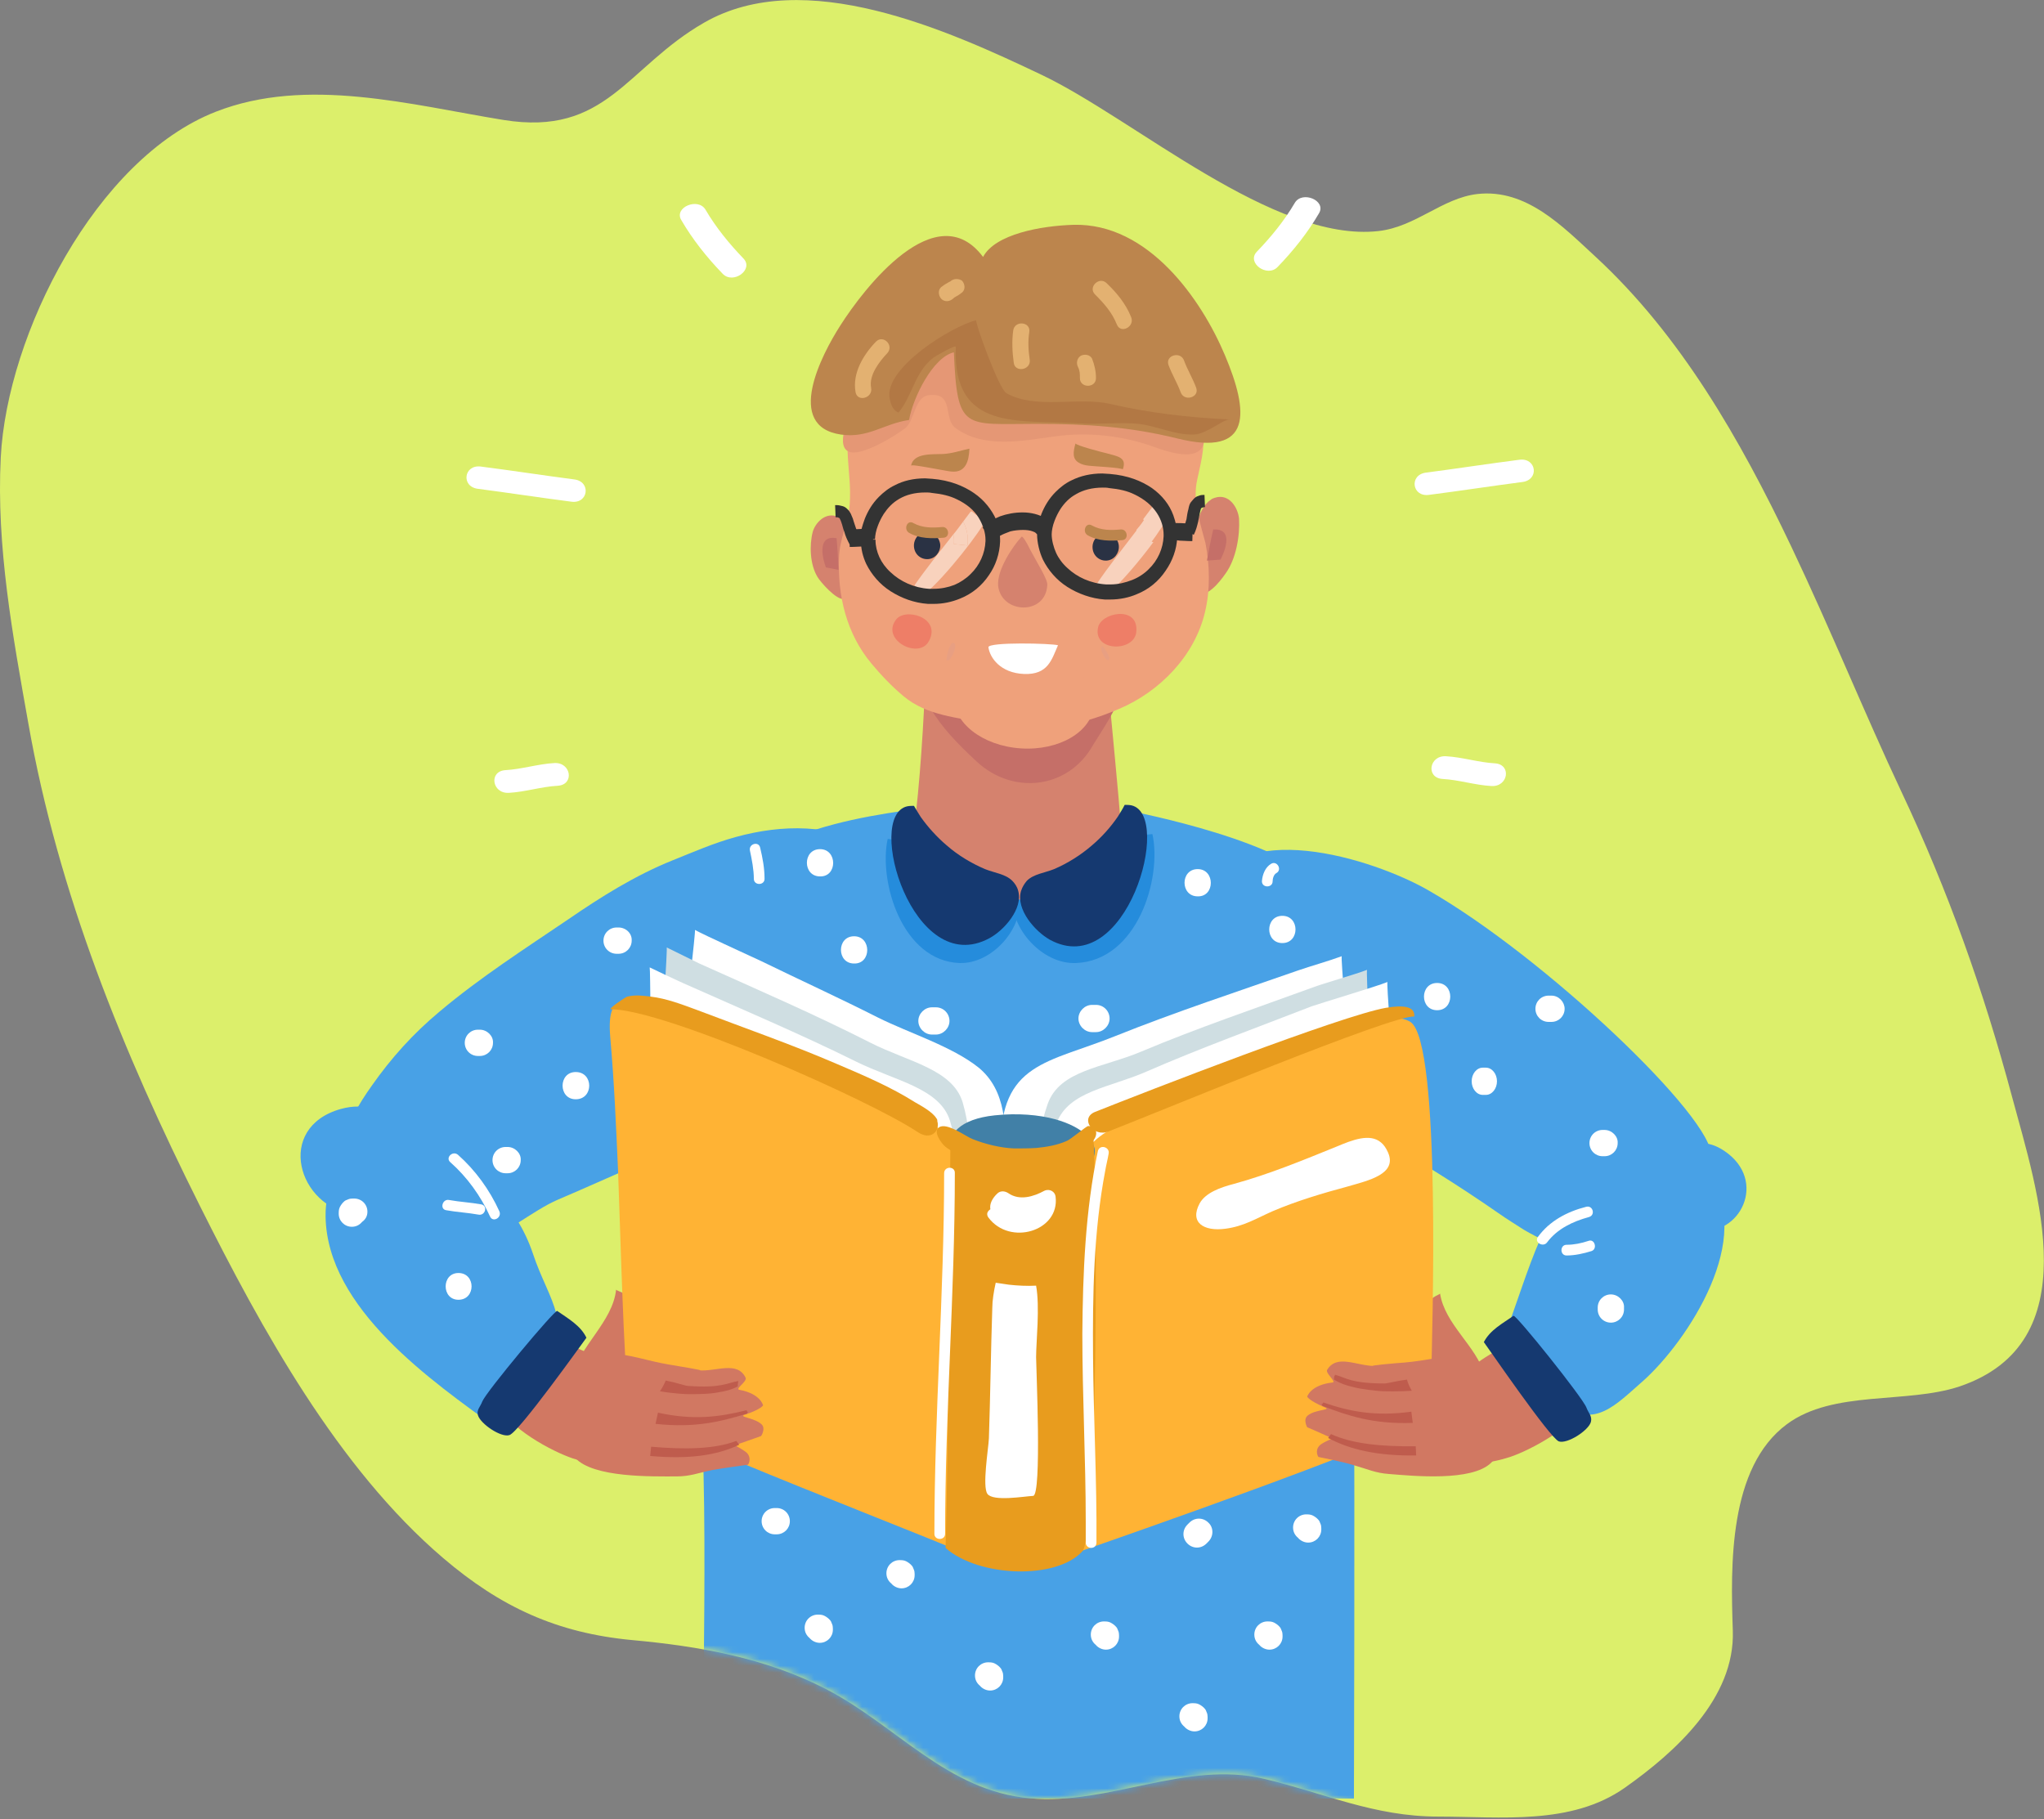
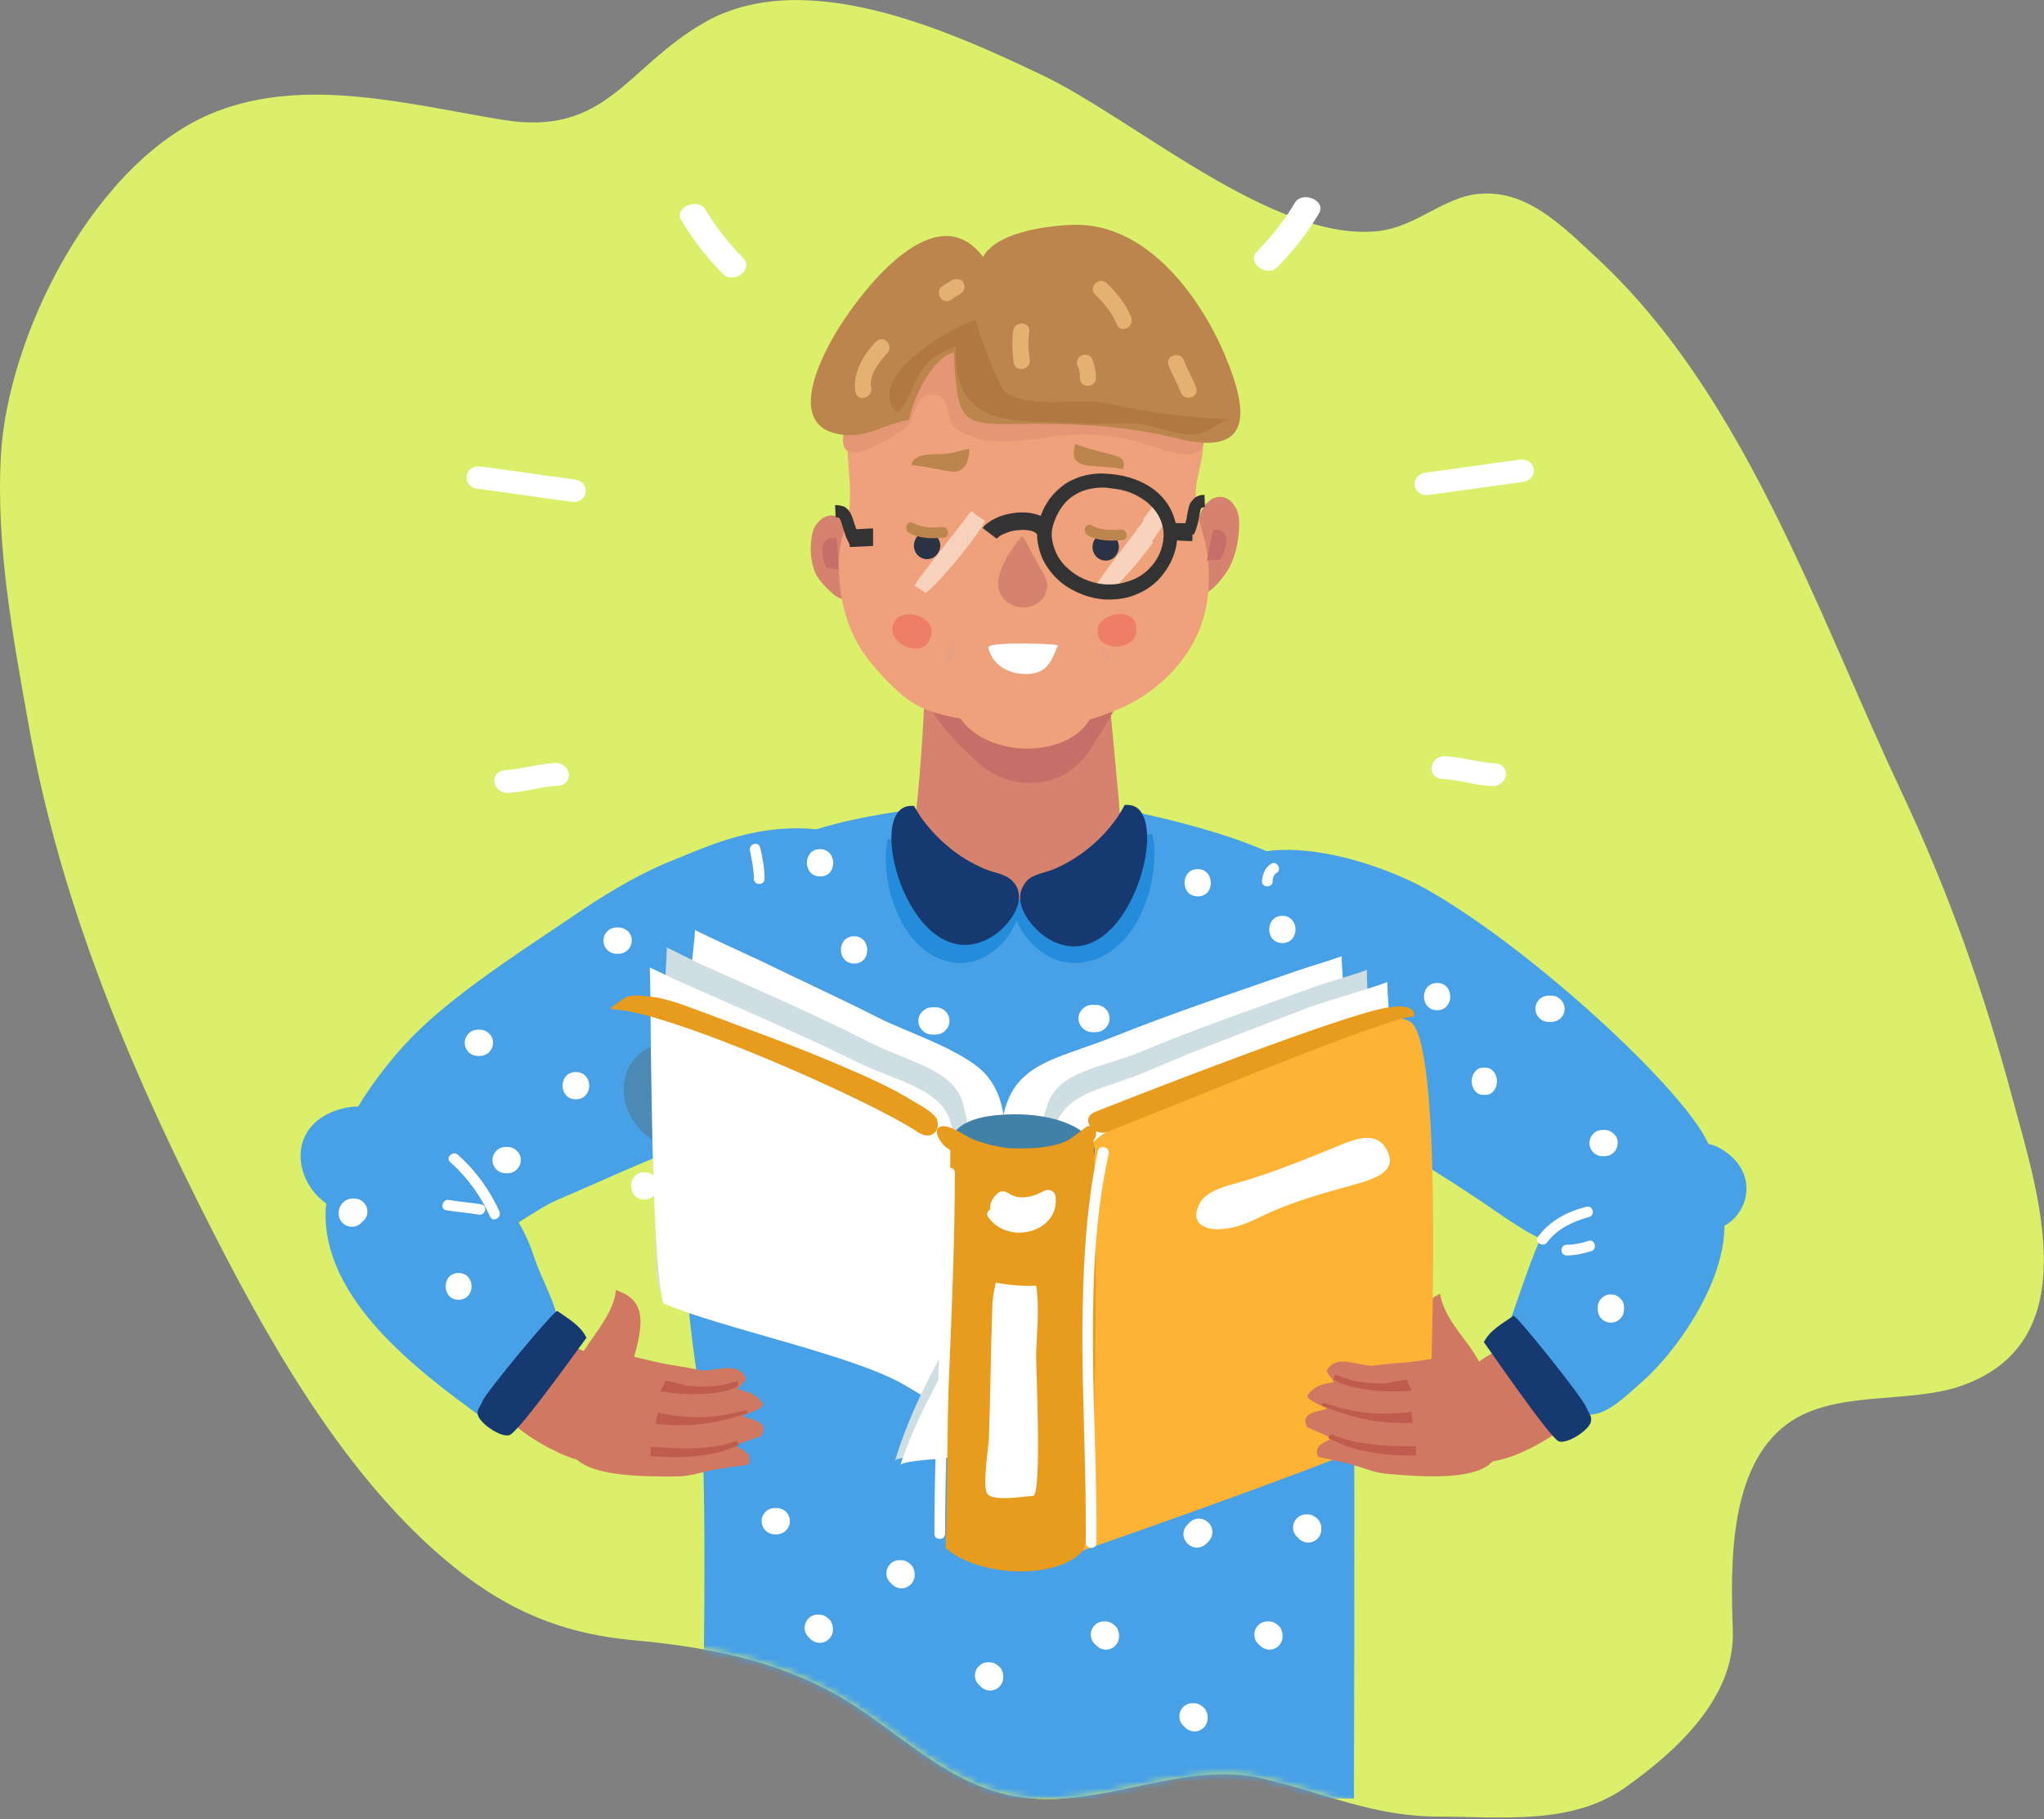
<svg xmlns="http://www.w3.org/2000/svg" width="300" height="267" viewBox="0 0 300 267" fill="none">
  <rect x="0" y="0" width="300" height="267" fill="#808080" stroke="none" />
  <path d="M262.92 80.253C255.389 64.406 246.611 49.16 234.182 37.686C229.353 33.244 224.04 27.669 216.832 28.478C211.657 29.08 207.822 33.29 202.324 33.915C186.961 35.65 166.539 17.489 152.886 10.989C139.141 4.442 118.002 -5.113 103.333 3.331C91.897 9.901 89.032 20.057 73.878 17.605C60.34 15.407 45.023 11.174 31.671 16.402C14.044 23.296 1.037 49.091 0.113 67.112C-0.557 80.23 1.869 93.3 4.156 106.163C8.546 131.079 18.04 154.444 29.337 177C38.347 194.999 49.551 215.473 65.053 228.705C73.462 235.877 81.709 239.694 92.752 240.735C102.616 241.637 112.389 243.349 121.283 247.953C131.632 253.32 139.002 262.875 151.177 263.962C162.751 265.003 174.094 258.387 185.506 261.093C194.47 263.222 201.654 266.646 211.126 266.646C220.251 266.646 230.601 267.964 238.479 262.412C245.848 257.207 254.673 249.295 254.327 239.347C254.003 229.839 253.68 215.403 262.274 209.041C269.089 203.998 279.785 206.103 287.593 203.512C306.583 197.081 299.052 174.941 295.332 161.061C291.128 145.376 285.953 130.801 279.023 116.111C273.663 104.706 268.65 92.306 262.92 80.253Z" fill="#DCEF6B" />
  <path d="M187.52 39.184C189.868 36.752 191.951 34.13 193.602 31.286C194.692 29.427 191.116 27.945 190.036 29.782C188.512 32.38 186.588 34.745 184.46 36.953C182.918 38.578 185.989 40.789 187.52 39.184Z" fill="white" />
  <path d="M219.411 112.045C216.962 111.906 214.675 111.143 212.226 111.004C209.754 110.865 209.246 114.174 211.718 114.336C214.167 114.474 216.454 115.238 218.903 115.377C221.375 115.515 221.883 112.207 219.411 112.045Z" fill="white" />
  <path d="M209.716 72.641C214.309 72.053 218.888 71.342 223.458 70.748C225.943 70.422 225.519 67.163 223.012 67.483C218.419 68.071 213.84 68.782 209.27 69.376C206.807 69.708 207.231 72.967 209.716 72.641Z" fill="white" />
  <path d="M106.067 40.184C103.718 37.752 101.636 35.13 99.984 32.286C98.894 30.427 102.471 28.945 103.55 30.782C105.074 33.38 106.998 35.745 109.126 37.953C110.668 39.578 107.598 41.789 106.067 40.184Z" fill="white" />
  <path d="M74.175 113.045C76.624 112.906 78.911 112.143 81.36 112.004C83.832 111.865 84.34 115.174 81.868 115.336C79.419 115.474 77.132 116.238 74.684 116.377C72.212 116.515 71.704 113.207 74.175 113.045Z" fill="white" />
  <path d="M83.87 73.641C79.278 73.053 74.699 72.342 70.128 71.748C67.644 71.422 68.067 68.163 70.575 68.483C75.167 69.071 79.746 69.782 84.317 70.376C86.779 70.708 86.355 73.967 83.87 73.641Z" fill="white" />
  <path d="M76.785 204.285C77.57 203.142 78.285 202 79.142 200.999C84.642 194.571 80.57 191.142 78.213 183.999C75.856 176.999 70.356 171.357 62.999 169.571C55.713 167.785 47.642 169.571 47.785 178.571C47.999 192.071 63.356 202.714 73.142 209.785C74.428 208.071 75.57 206.142 76.785 204.285Z" fill="#48A1E6" />
  <path d="M94.57 205.428C94.428 205.071 93.999 204.642 93.499 204.142C91.428 202.214 87.856 198.999 84.57 197.857C84.428 198.714 83.785 199.428 82.928 199.857C79.713 201.642 76.428 203.857 73.213 206.142C74.499 209.571 81.07 213.071 84.07 214.071C86.713 214.928 90.785 215.714 92.928 213.785C93.57 213.214 93.428 211.357 93.999 209.857C94.57 208.142 94.928 206.357 94.57 205.428Z" fill="#D17862" />
  <path d="M86.071 196.357C85.213 194.571 83.428 193.571 81.785 192.428C81.428 192.214 71.356 204.285 70.785 205.714C70.499 206.499 69.928 206.928 70.142 207.714C70.499 208.999 73.571 211.071 74.785 210.642C76.213 210.142 85.428 197.214 86.071 196.357Z" fill="#153970" />
  <path d="M211.142 205.214C211.285 204.857 211.713 204.428 212.213 203.928C214.285 201.999 217.856 198.785 221.142 197.642C221.285 198.499 221.928 199.214 222.785 199.642C225.999 201.428 229.285 203.642 232.499 205.928C231.213 209.357 224.642 212.857 221.642 213.857C218.999 214.714 214.928 215.499 212.785 213.571C212.142 212.999 212.285 211.142 211.713 209.642C211.142 207.928 210.785 206.071 211.142 205.214Z" fill="#D17862" />
  <path d="M128.785 124.5C121.999 120.857 114.785 121 107.999 122.857C104.642 123.785 101.928 125 98.713 126.285C93.213 128.5 88.213 131.642 83.428 134.928C76.999 139.285 70.428 143.499 64.499 148.499C60.642 151.714 57.428 155.285 54.571 159.357C50.714 164.785 47.428 171.214 54.785 176.714C58.499 179.499 65.213 183.142 70.071 182.285C73.856 181.571 78.071 177.714 81.928 176.071C89.499 172.857 97.285 169.071 105.071 166.642C111.571 164.571 120.785 165.214 124.356 158.285C125.642 155.785 125.928 152.857 127.213 150.357C129.213 146.357 131.642 142.642 133.428 138.499C135.285 134.214 135.499 129.428 130.928 125.999C130.213 125.357 129.499 124.857 128.785 124.5Z" fill="#48A1E6" />
  <path d="M58.999 173.285C60.428 167.999 57.428 160.714 49.999 162.785C40.356 165.499 43.642 177.214 52.071 178.285C55.856 178.785 58.142 176.357 58.999 173.285Z" fill="#48A1E6" />
  <path d="M105.499 163.428C106.856 158.142 104.07 150.928 97.07 152.999C87.999 155.714 91.142 167.357 98.999 168.428C102.57 168.928 104.713 166.499 105.499 163.428Z" fill="#4D89B5" />
  <path d="M123.499 76.142C123.356 75.999 123.142 75.928 122.999 75.857C121.142 75.071 119.642 76.785 119.285 78.071C118.785 79.999 118.856 82.857 119.999 84.714C120.428 85.428 122.713 88.071 123.856 87.928C125.928 87.642 125.071 83.142 125.071 81.928C124.999 80.428 125.142 77.357 123.499 76.142Z" fill="#D5826E" />
  <path d="M121.213 83.285L123.07 83.642C122.999 82.071 122.928 80.499 122.785 78.999C120.07 78.499 120.57 81.499 121.213 83.285Z" fill="#C56F68" />
  <path d="M223.642 180.499C228.142 183.142 232.928 184.785 238.142 182.857C243.785 180.714 250.499 176.142 251.142 169.714C251.713 164.285 226.713 140.428 209.57 130.642C201.713 126.142 181.142 119.428 176.499 131.857C173.856 138.928 180.213 146.642 183.928 152.285C188.142 158.714 195.499 162.928 201.928 166.714C208.07 170.285 214.07 173.999 219.928 178.071C221.142 178.928 222.428 179.714 223.642 180.499Z" fill="#48A1E6" />
  <path d="M171.57 145.214C167.785 138.785 164.999 136.499 164.785 126.928C164.499 114.999 161.57 97.428 161.856 80.571C162.07 69.714 158.928 71.285 154.713 72.857C152.499 73.714 149.928 74.571 147.356 73.571C144.856 72.571 138.356 67.071 136.785 70.857C135.642 73.571 136.142 80.428 136.142 83.785C136.142 97.142 135.356 117.571 132.856 130.214C130.713 140.928 126.428 140.428 120.785 144.714C117.856 146.928 118.07 146.214 114.999 146.999C117.142 152.214 121.999 154.785 124.856 158.928C126.928 161.928 128.642 165.285 130.213 169.142C134.785 180.428 138.428 193.428 146.213 197.928C154.499 202.714 164.07 199.214 169.57 185.999C172.713 178.357 176.57 160.642 174.07 151.071C173.428 148.785 172.57 146.928 171.57 145.214Z" fill="#D5826E" />
  <path d="M163.713 95.642C161.213 94.071 158.928 95.928 156.642 97.785C154.856 99.285 153.142 100.714 151.285 100.499C145.928 99.857 140.856 91.928 139.213 86.571C138.713 84.999 138.499 78.999 136.499 78.857C134.856 78.785 134.642 82.571 134.499 83.714C134.142 87.071 133.428 89.714 133.499 92.571C133.856 101.999 137.713 106.571 143.356 111.785C148.642 116.714 156.785 115.857 160.428 109.357C161.928 106.857 168.071 98.428 163.713 95.642Z" fill="#C56F68" />
  <path d="M168.428 199.857C167.356 199.071 166.142 198.571 165.07 197.857C165.499 197.428 165.999 197.142 166.57 196.857C160.999 197.214 156.142 200.142 151.142 201.785C154.642 200.999 158.285 200.928 162.07 201.857C163.428 202.214 164.785 202.642 166.07 203.071C167.642 203.642 169.07 204.499 170.499 205.285C171.356 203.357 169.928 200.928 168.428 199.857Z" fill="#DA917C" />
  <path d="M180.071 179.714C179.713 178.071 178.856 175.928 177.285 175.857C175.928 175.785 170.356 180.928 164.356 182.357C156.785 184.142 148.999 185.642 141.213 185.428C136.785 185.285 132.356 184.071 128.142 182.428C125.071 188.642 124.428 195.642 121.713 201.928C133.785 204.428 154.999 202.642 160.928 200.142C166.999 197.642 173.999 194.571 177.713 188.857C179.142 186.714 180.571 183.214 180.213 180.642C180.142 180.357 180.142 180.071 180.071 179.714Z" fill="#DA917C" />
  <path d="M178.285 176.142C176.428 179.571 172.999 182.428 167.856 184.857L168.428 186.214C173.499 183.857 176.856 180.714 178.928 177.357C178.642 176.857 178.642 176.642 178.428 176.142H178.285Z" fill="#CA7968" />
  <path d="M168.642 188.857L169.285 190.357C174.713 187.928 177.928 185.285 180.07 181.857C180.142 180.642 180.142 180.642 180.07 179.642C178.213 183.214 174.213 186.357 168.642 188.857Z" fill="#CA7968" />
  <path d="M173.428 190.642C172.999 190.928 167.785 193.357 167.642 193.142L168.142 194.571C168.285 194.999 174.142 191.857 174.714 191.499C175.428 190.999 176.285 190.285 177.071 189.428C177.928 188.499 178.928 186.928 179.071 185.571C178.856 186.285 176.285 188.714 173.428 190.642Z" fill="#CA7968" />
  <path d="M128.142 182.428C127.499 184.642 128.57 197.214 124.499 204.357C126.928 205.857 130.356 204.857 132.428 202.928C134.785 200.714 136.285 188.571 133.642 185.642C133.213 185.142 128.213 182.071 128.142 182.428Z" fill="#C4E5EE" />
  <mask id="mask0" mask-type="alpha" maskUnits="userSpaceOnUse" x="0" y="0" width="300" height="267">
    <path d="M262.92 80.253C255.389 64.406 246.611 49.16 234.182 37.686C229.353 33.244 224.04 27.669 216.832 28.478C211.657 29.08 207.822 33.29 202.324 33.915C186.961 35.65 166.539 17.489 152.886 10.989C139.141 4.442 118.002 -5.113 103.333 3.331C91.897 9.901 89.032 20.057 73.878 17.605C60.34 15.407 45.023 11.174 31.671 16.402C14.044 23.296 1.037 49.091 0.113 67.112C-0.557 80.23 1.869 93.3 4.156 106.163C8.546 131.079 18.04 154.444 29.337 177C38.347 194.999 49.551 215.473 65.053 228.705C73.462 235.877 81.709 239.694 92.752 240.735C102.616 241.637 112.389 243.349 121.283 247.953C131.632 253.32 139.002 262.875 151.177 263.962C162.751 265.003 174.094 258.387 185.506 261.093C194.47 263.222 201.654 266.646 211.126 266.646C220.251 266.646 230.601 267.964 238.479 262.412C245.848 257.207 254.673 249.295 254.327 239.347C254.003 229.839 253.68 215.403 262.274 209.041C269.089 203.998 279.785 206.103 287.593 203.512C306.583 197.081 299.052 174.941 295.332 161.061C291.128 145.376 285.953 130.801 279.023 116.111C273.663 104.706 268.65 92.306 262.92 80.253Z" fill="#DCEF6B" />
  </mask>
  <g mask="url(#mask0)">
    <path d="M198.506 158.297C198.435 157.934 198.435 157.479 198.435 157.115C197.796 149.565 196.802 137.193 193.465 130.462C190.199 123.73 166.058 119.091 166.058 119.091C166.058 119.091 162.721 125.822 160.022 128.642C153.987 134.919 145.751 138.285 139.716 131.098C138.793 130.007 130.982 119.273 132.686 119C119.48 120.91 103.22 124.822 100.238 141.742C97.753 155.75 100.025 170.487 100.593 184.678C100.806 190.408 101.445 196.139 102.297 201.779C104.427 215.333 102.652 258.724 103.433 264C119.622 264 198.719 264 198.719 264C198.719 264 198.861 220.973 198.719 201.87C198.577 186.77 199.784 172.67 198.506 158.297Z" fill="#48A1E6" />
  </g>
  <path d="M130.356 80.499L132.356 80.928C132.356 79.428 132.356 77.857 132.213 76.285C129.356 75.714 129.785 78.642 130.356 80.499Z" fill="#D58E75" />
  <path d="M152.142 51.499C143.785 52.357 131.356 53.785 126.928 62.071H127.285C126.356 67.499 134.285 60.928 137.213 61.499C138.499 64.214 149.499 60.999 151.785 60.214C157.928 58.142 164.571 62.142 170.856 63.357C174.356 55.785 156.856 50.999 152.142 51.499Z" fill="#EAA485" />
  <path d="M141.285 132.285C138.07 131.357 132.785 126.642 132.285 123.357L130.285 123.142C128.928 129.428 132.428 141.071 140.856 141.357C145.499 141.499 149.928 136.499 149.642 132.285C146.999 132.571 143.999 133.071 141.285 132.285Z" fill="#258CDC" />
  <path d="M167.071 122.642C166.499 126.071 160.928 130.928 157.499 131.928C154.642 132.785 151.428 132.214 148.642 131.928C148.356 136.285 152.999 141.571 157.928 141.357C166.928 140.999 170.571 128.928 169.142 122.428L167.071 122.642Z" fill="#258CDC" />
  <path d="M148.571 129.285C147.571 128.285 145.999 128.142 144.571 127.571C142.571 126.714 140.642 125.571 138.928 124.071C137.499 122.857 136.213 121.428 135.142 119.928C134.785 119.357 134.428 118.785 134.142 118.285C133.856 118.285 133.499 118.285 133.142 118.357C126.928 119.785 133.999 143.785 145.213 137.714C147.356 136.571 150.213 133.357 149.428 130.714C149.285 130.142 148.928 129.642 148.571 129.285Z" fill="#153970" />
  <path d="M178.285 73.071C178.071 73.142 177.856 73.214 177.713 73.357C175.713 74.642 175.285 78.499 174.999 80.285C174.713 81.928 172.785 86.142 175.142 87.142C177.071 87.999 178.999 85.428 179.856 84.214C181.428 82.071 181.999 78.642 181.856 76.142C181.713 74.571 180.428 72.357 178.285 73.071Z" fill="#D5826E" />
  <path d="M175.713 70.428C176.428 67.071 177.071 65.142 176.213 61.642C175.428 58.571 174.142 55.571 172.071 53.071C158.785 36.785 132.356 42.857 125.356 60.428C123.428 65.285 125.071 69.142 124.713 73.999C124.499 76.714 123.213 79.142 123.142 81.857C122.928 87.428 124.213 92.999 127.928 97.428C129.356 99.142 130.928 100.785 132.642 102.214C136.071 105.071 140.499 105.285 144.785 106.214C151.856 107.714 157.856 106.785 164.213 104.071C170.285 101.499 175.356 96.214 176.856 89.857C177.642 86.571 177.571 83.071 176.928 79.714C176.142 76.642 174.999 73.642 175.713 70.428Z" fill="#EFA17B" />
  <path d="M133.713 68.357C133.713 68.285 134.071 68.285 134.571 68.357C136.142 68.571 139.285 69.214 139.642 69.214C141.713 69.428 142.213 67.714 142.285 65.857C140.928 66.142 139.785 66.571 138.356 66.642C136.928 66.714 134.071 66.428 133.713 68.357Z" fill="#BC854D" />
  <path d="M162.285 66.499C161.928 66.428 157.785 65.357 157.856 65.071C157.499 66.357 157.356 67.357 158.356 67.928C158.713 68.142 159.142 68.285 159.785 68.357C160.142 68.428 164.928 68.642 164.785 68.928C165.428 67.142 164.142 66.999 162.285 66.499Z" fill="#BC854D" />
  <path d="M160.544 103.481C160.805 99.584 156.421 96.118 150.753 95.739C145.085 95.359 140.279 98.211 140.018 102.108C139.758 106.005 144.141 109.471 149.809 109.85C155.478 110.229 160.284 107.378 160.544 103.481Z" fill="#EFA17B" />
  <path d="M149.928 78.785C148.571 80.285 146.285 83.714 146.499 85.999C146.999 90.142 153.499 90.357 153.713 85.857C153.785 85.071 152.285 82.714 151.213 80.714C150.642 79.499 150.071 78.642 149.928 78.785Z" fill="#D5826E" />
  <path d="M131.428 91.071C131.356 91.142 131.213 91.357 131.428 91.071C129.356 93.999 134.928 96.857 136.356 94.071C138.213 90.571 132.642 89.071 131.428 91.071Z" fill="#EE7E67" />
  <path d="M161.142 92.214C161.142 92.356 161.142 92.571 161.142 92.214C160.499 95.714 166.642 95.714 166.785 92.642C167.07 88.785 161.428 89.928 161.142 92.214Z" fill="#EE7E67" />
  <path d="M139.856 94.357C139.356 94.357 138.785 96.857 138.928 96.928C138.999 96.928 139.142 96.928 139.214 96.928C139.785 96.642 140.714 94.285 139.856 94.357Z" fill="#E89F82" />
  <path d="M161.785 94.857C161.713 94.928 161.713 94.999 161.642 95.071C161.499 95.571 162.428 97.357 162.785 96.785C163.071 96.428 161.856 94.785 161.785 94.857Z" fill="#E89F82" />
  <path d="M159.499 97.499C159.499 97.499 159.499 97.571 159.499 97.499C159.57 97.571 159.499 97.499 159.499 97.499Z" fill="#F28F77" />
  <path d="M178.071 77.714C177.714 79.214 177.428 80.714 177.142 82.285L179.142 82.142C179.999 80.428 180.928 77.571 178.071 77.714Z" fill="#C56F68" />
  <path d="M135.928 78.071C134.856 78.142 134.071 79.142 134.142 80.214C134.213 81.357 135.142 82.142 136.213 82.071C137.285 81.999 138.071 80.999 137.999 79.928C137.856 78.785 136.928 77.999 135.928 78.071Z" fill="#2A3244" />
  <path d="M168.213 52.071C167.785 51.928 167.285 51.714 166.785 51.571C163.57 50.642 160.642 50.714 157.499 51.142C154.428 51.571 151.428 50.428 148.713 48.999C145.285 47.142 142.07 47.428 138.428 48.928C133.428 50.999 128.356 54.142 125.642 58.999C124.856 60.357 122.57 65.142 124.428 66.214C126.142 67.285 131.57 63.857 132.856 62.857C134.285 61.714 134.213 58.214 136.356 57.999C140.142 57.571 138.356 61.499 140.285 62.857C144.428 65.857 149.999 64.714 154.713 64.071C159.785 63.357 164.856 63.928 169.713 65.714C173.856 67.214 177.999 67.642 176.428 62.142C175.142 57.714 172.642 53.714 168.213 52.071Z" fill="#E59775" />
  <path d="M120.356 124.642C117.785 124.642 117.785 128.642 120.356 128.642C122.928 128.714 122.928 124.642 120.356 124.642Z" fill="white" />
  <path d="M110.142 169C107.571 169 107.571 173 110.142 173C112.713 173 112.713 169 110.142 169Z" fill="white" />
  <path d="M107.428 154C104.856 154 104.856 158 107.428 158C109.999 158 109.999 154 107.428 154Z" fill="white" />
  <path d="M137.356 147.857H136.785C135.713 147.857 134.785 148.785 134.785 149.857C134.785 150.928 135.713 151.857 136.785 151.857H137.356C138.428 151.857 139.356 150.928 139.356 149.857C139.356 148.785 138.499 147.857 137.356 147.857Z" fill="white" />
  <path d="M126.928 175.714C124.356 175.714 124.356 179.714 126.928 179.714C129.499 179.714 129.499 175.714 126.928 175.714Z" fill="white" />
  <path d="M121.928 153.428C119.356 153.428 119.356 157.428 121.928 157.428C124.499 157.499 124.499 153.428 121.928 153.428Z" fill="white" />
  <path d="M150.285 174.357C147.713 174.357 147.713 178.357 150.285 178.357C152.928 178.357 152.928 174.357 150.285 174.357Z" fill="white" />
  <path d="M160.856 147.5H160.285C159.213 147.5 158.285 148.428 158.285 149.5C158.285 150.571 159.213 151.5 160.285 151.5H160.856C161.928 151.5 162.856 150.571 162.856 149.5C162.856 148.428 161.999 147.5 160.856 147.5Z" fill="white" />
  <path d="M164.214 162.571H163.642C162.571 162.571 161.642 163.499 161.642 164.571C161.642 165.642 162.571 166.571 163.642 166.571H164.214C165.285 166.571 166.214 165.642 166.214 164.571C166.285 163.499 165.356 162.571 164.214 162.571Z" fill="white" />
  <path d="M175.499 174.357H174.928C173.856 174.357 172.928 175.285 172.928 176.357C172.928 177.428 173.856 178.357 174.928 178.357H175.499C176.571 178.357 177.499 177.428 177.499 176.357C177.499 175.285 176.571 174.357 175.499 174.357Z" fill="white" />
  <path d="M175.999 162C173.428 162 173.428 165.999 175.999 165.999C178.642 166.071 178.642 162 175.999 162Z" fill="white" />
  <path d="M188.213 134.428C185.642 134.428 185.642 138.428 188.213 138.428C190.785 138.428 190.785 134.428 188.213 134.428Z" fill="white" />
  <path d="M189.999 153.428C187.428 153.428 187.428 157.428 189.999 157.428C192.571 157.499 192.571 153.428 189.999 153.428Z" fill="white" />
  <path d="M192.642 171.714H192.071C190.999 171.714 190.071 172.642 190.071 173.714C190.071 174.785 190.999 175.714 192.071 175.714H192.642C193.713 175.714 194.642 174.785 194.642 173.714C194.642 172.571 193.713 171.714 192.642 171.714Z" fill="white" />
  <path d="M125.356 137.428C122.785 137.428 122.785 141.428 125.356 141.428C127.928 141.499 127.928 137.428 125.356 137.428Z" fill="white" />
  <path d="M94.571 172.071C91.999 172.071 91.999 176.071 94.571 176.071C97.213 176.071 97.213 172.071 94.571 172.071Z" fill="white" />
  <path d="M84.499 157.357C81.928 157.357 81.928 161.357 84.499 161.357C87.142 161.357 87.142 157.357 84.499 157.357Z" fill="white" />
  <path d="M210.928 144.285C208.356 144.285 208.356 148.285 210.928 148.285C213.499 148.285 213.499 144.285 210.928 144.285Z" fill="white" />
  <path d="M205.499 164.214C202.928 164.214 202.928 168.214 205.499 168.214C208.071 168.214 208.071 164.214 205.499 164.214Z" fill="white" />
  <path d="M218.07 156.714H217.642C216.713 156.714 215.999 157.642 215.999 158.714C215.999 159.785 216.713 160.714 217.642 160.714H218.07C218.999 160.714 219.713 159.785 219.713 158.714C219.713 157.642 218.999 156.714 218.07 156.714Z" fill="white" />
  <path d="M175.785 127.571C173.213 127.571 173.213 131.571 175.785 131.571C178.356 131.642 178.356 127.571 175.785 127.571Z" fill="white" />
  <path d="M162.142 78.285C161.071 78.357 160.285 79.357 160.356 80.428C160.428 81.571 161.356 82.357 162.428 82.285C163.499 82.214 164.285 81.214 164.213 80.142C164.142 79.071 163.213 78.214 162.142 78.285Z" fill="#2A3244" />
  <path d="M153.499 76.142C152.999 75.785 152.428 75.571 151.856 75.428C151.285 75.285 150.713 75.214 150.071 75.214C148.928 75.214 147.785 75.428 146.785 75.785C146.285 75.999 145.785 76.214 145.356 76.499C144.928 76.785 144.499 77.071 144.213 77.499L146.285 79.071C146.356 78.999 146.499 78.857 146.785 78.642C147.142 78.428 147.713 78.214 148.285 77.999C148.856 77.857 149.571 77.785 150.142 77.785C150.713 77.785 151.213 77.857 151.571 77.999C151.785 78.071 151.928 78.142 151.999 78.214C152.071 78.285 152.142 78.357 152.213 78.428L154.428 77.071C154.142 76.642 153.856 76.357 153.499 76.142Z" fill="#333333" />
  <path d="M125.285 76.499C125.213 76.214 125.142 75.999 124.999 75.714C124.928 75.499 124.856 75.357 124.713 75.142C124.642 74.999 124.499 74.857 124.356 74.714C124.142 74.499 123.928 74.357 123.642 74.285C123.356 74.214 123.071 74.142 122.785 74.142C122.713 74.142 122.642 74.142 122.571 74.142L122.642 75.928C122.713 75.928 122.713 75.928 122.713 75.928C122.856 75.928 122.999 75.928 123.071 75.999C123.142 75.999 123.142 75.999 123.213 76.071C123.213 76.071 123.285 76.142 123.285 76.214C123.356 76.285 123.428 76.499 123.499 76.714C123.642 77.071 123.713 77.571 123.928 78.071C124.071 78.642 124.356 79.285 124.713 79.928L126.285 78.999C125.999 78.499 125.785 77.999 125.642 77.571C125.499 77.214 125.428 76.857 125.285 76.499Z" fill="#333333" />
  <path d="M142.428 75.142C142.071 75.642 141.713 76.071 141.356 76.571C141.928 77.571 142.142 78.785 141.999 80.071L139.999 79.857C140.071 79.285 139.999 78.857 139.928 78.428C137.856 81.071 135.785 83.642 134.213 85.928C134.571 86.285 135.499 86.642 135.856 87.071C138.856 84.571 144.142 77.714 144.571 76.428C143.856 75.999 143.213 75.571 142.642 75.071C142.571 75.071 142.499 75.071 142.428 75.142Z" fill="#F8D2BD" />
  <path d="M139.928 78.428C139.999 78.857 140.071 79.285 139.999 79.857L141.999 80.071C142.142 78.785 141.928 77.571 141.356 76.571C140.856 77.214 140.428 77.857 139.928 78.428Z" fill="#F8D2BD" />
  <path d="M167.142 77.428C164.928 80.357 162.571 83.285 160.928 85.785C161.356 86.214 162.356 86.571 162.713 87.071C164.571 85.499 167.285 82.285 169.285 79.571L167.428 79.285C167.499 78.499 167.356 77.928 167.142 77.428Z" fill="#F8D2BD" />
  <path d="M169.071 74.499C168.642 75.071 168.213 75.642 167.785 76.214C168.571 77.285 168.928 78.571 168.713 79.928C170.142 78.071 171.142 76.428 171.356 75.857C170.642 75.428 169.928 74.928 169.285 74.357C169.213 74.357 169.142 74.357 169.071 74.499Z" fill="#F8D2BD" />
  <path d="M166.785 77.785C166.999 78.285 167.142 78.857 166.999 79.642L168.856 79.928C168.928 79.857 168.928 79.785 168.999 79.785C169.142 78.428 168.856 77.142 168.071 76.071C167.713 76.642 167.285 77.214 166.785 77.785Z" fill="#F8D2BD" />
  <path d="M126.428 77.642C125.928 77.642 125.499 77.714 124.642 77.714L124.714 80.285C125.571 80.285 126.142 80.214 126.571 80.214C127.071 80.214 127.428 80.142 128.142 80.142V77.571C127.356 77.571 126.856 77.642 126.428 77.642Z" fill="#333333" />
  <path d="M175.928 72.785C175.642 72.857 175.428 72.999 175.213 73.214C175.07 73.357 174.928 73.571 174.785 73.714C174.57 73.999 174.499 74.357 174.428 74.714C174.285 75.214 174.213 75.714 174.142 76.214C173.999 76.714 173.856 77.214 173.642 77.714L175.213 78.499C175.57 77.785 175.713 77.142 175.856 76.571C175.928 76.142 175.999 75.785 176.07 75.428C176.142 75.214 176.142 74.999 176.213 74.857C176.213 74.714 176.285 74.642 176.285 74.642C176.285 74.571 176.356 74.571 176.356 74.571C176.356 74.571 176.428 74.499 176.499 74.499C176.57 74.499 176.713 74.428 176.856 74.428L176.785 72.642C176.57 72.642 176.213 72.642 175.928 72.785Z" fill="#333333" />
  <path d="M171.571 76.714V79.285C172.285 79.285 172.713 79.285 173.142 79.357C173.642 79.357 174.142 79.428 174.999 79.428L175.071 76.857C174.213 76.857 173.785 76.785 173.285 76.785C172.785 76.785 172.285 76.785 171.571 76.714Z" fill="#333333" />
  <path d="M157.57 32.999C152.785 33.142 146.071 34.357 144.285 37.714C137.428 28.571 126.856 42.214 123.285 47.857C120.642 51.999 115.071 62.571 123.428 63.785C127.428 64.357 129.642 62.214 133.428 61.642C133.999 58.357 136.928 52.428 139.999 51.714C140.499 63.357 141.499 62.214 152.07 62.214C159.428 62.214 165.856 62.642 172.785 64.357C183.928 67.142 183.285 60.428 179.785 52.142C176.356 43.999 168.57 32.714 157.57 32.999Z" fill="#BC854D" />
  <path d="M150.285 98.928C153.856 99.071 154.356 96.785 155.285 94.714C154.356 94.428 145.071 94.214 145.071 94.999C145.285 96.571 146.856 98.785 150.285 98.928Z" fill="white" />
-   <path d="M142.928 72.357C141.356 71.285 139.356 70.499 136.856 70.285C136.499 70.285 136.142 70.214 135.785 70.214C134.071 70.214 132.571 70.571 131.356 71.214C130.428 71.642 129.642 72.285 128.999 72.928C127.999 73.928 127.356 75.071 126.928 76.142C126.713 76.714 126.571 77.214 126.428 77.714C126.356 78.214 126.285 78.714 126.285 79.142H127.356H128.428C128.428 78.642 128.571 77.857 128.856 77.142C129.071 76.571 129.356 75.999 129.713 75.428C130.285 74.571 130.999 73.785 131.999 73.214C132.999 72.642 134.213 72.285 135.856 72.285C136.142 72.285 136.428 72.285 136.785 72.357C138.213 72.499 139.428 72.785 140.428 73.285C141.928 73.999 142.999 74.928 143.642 75.999C144.285 77.071 144.642 78.214 144.642 79.214C144.642 79.285 144.642 79.357 144.642 79.428C144.571 81.214 143.785 82.999 142.428 84.285C141.785 84.928 140.928 85.499 140.071 85.857C139.142 86.214 138.142 86.428 136.999 86.428C136.785 86.428 136.571 86.428 136.356 86.428C134.142 86.285 132.142 85.357 130.713 83.999C129.999 83.357 129.428 82.571 129.071 81.785C128.713 80.999 128.499 80.142 128.499 79.285V79.214H127.428H126.356C126.356 79.285 126.356 79.285 126.356 79.357C126.356 80.571 126.642 81.714 127.142 82.785C127.928 84.357 129.142 85.785 130.713 86.785C132.285 87.785 134.142 88.499 136.213 88.642C136.499 88.642 136.713 88.642 136.999 88.642C138.428 88.642 139.713 88.357 140.928 87.857C142.713 87.142 144.142 85.928 145.142 84.428C146.142 82.999 146.713 81.285 146.785 79.499C146.785 79.428 146.785 79.285 146.785 79.214C146.785 78.285 146.571 77.285 146.213 76.285C145.571 74.857 144.499 73.428 142.928 72.357Z" fill="#333333" />
  <path d="M169.071 71.642C167.499 70.571 165.499 69.785 162.928 69.571C162.571 69.571 162.142 69.499 161.785 69.499C160.071 69.499 158.571 69.857 157.285 70.499C156.356 70.928 155.571 71.571 154.928 72.214C153.928 73.214 153.285 74.357 152.856 75.428C152.642 75.999 152.499 76.499 152.356 76.999C152.285 77.499 152.213 77.999 152.213 78.428H153.285H154.356C154.356 77.928 154.499 77.142 154.785 76.428C154.999 75.857 155.285 75.285 155.642 74.714C156.213 73.857 156.928 73.071 157.999 72.499C158.999 71.928 160.285 71.571 161.856 71.571C162.142 71.571 162.499 71.571 162.785 71.642C164.285 71.785 165.499 72.071 166.499 72.571C167.999 73.285 169.071 74.214 169.785 75.285C170.499 76.357 170.785 77.499 170.785 78.499C170.785 78.571 170.785 78.642 170.785 78.714C170.713 80.499 169.928 82.285 168.571 83.571C167.928 84.214 167.071 84.785 166.142 85.142C165.213 85.499 164.142 85.785 162.999 85.785C162.785 85.785 162.571 85.785 162.356 85.785C160.071 85.642 158.071 84.714 156.642 83.357C155.928 82.714 155.356 81.928 154.999 81.142C154.642 80.357 154.356 79.285 154.356 78.428H153.285H152.213C152.213 78.357 152.213 78.499 152.213 78.428C152.213 79.642 152.571 81.071 153.071 82.142C153.856 83.714 155.071 85.142 156.642 86.142C158.213 87.142 160.142 87.857 162.142 87.999C162.428 87.999 162.642 87.999 162.928 87.999C164.356 87.999 165.713 87.714 166.856 87.214C168.642 86.499 170.071 85.285 171.071 83.785C172.071 82.357 172.713 80.642 172.785 78.857C172.785 78.785 172.785 78.642 172.785 78.571C172.785 77.642 172.571 76.642 172.213 75.642C171.642 74.071 170.571 72.714 169.071 71.642Z" fill="#333333" />
  <path d="M128.571 50.142C126.713 52.071 125.071 54.785 125.571 57.571C125.856 59.071 128.142 58.428 127.856 56.928C127.499 55.071 129.071 53.071 130.213 51.857C131.285 50.714 129.642 49.071 128.571 50.142Z" fill="#E3B171" />
  <path d="M139.499 41.285C139.499 41.357 139.428 41.357 139.499 41.285C139.428 41.357 139.428 41.357 139.356 41.357C139.213 41.428 139.142 41.499 138.999 41.571C138.713 41.714 138.428 41.928 138.142 42.142C137.642 42.571 137.713 43.357 138.142 43.857C138.642 44.357 139.356 44.285 139.856 43.857L139.928 43.785C139.928 43.785 139.999 43.785 139.999 43.714C140.142 43.642 140.213 43.571 140.356 43.499C140.642 43.357 140.928 43.142 141.213 42.928C141.713 42.499 141.642 41.714 141.213 41.214C140.713 40.857 139.999 40.857 139.499 41.285Z" fill="#E3B171" />
  <path d="M162.428 41.571C161.356 40.499 159.642 42.142 160.713 43.214C162.071 44.571 163.213 45.857 163.928 47.642C164.499 49.071 166.642 47.928 165.999 46.499C165.213 44.571 163.928 42.999 162.428 41.571Z" fill="#E3B171" />
  <path d="M173.785 52.928C173.285 51.499 170.999 52.142 171.499 53.571C171.999 54.928 172.785 56.214 173.285 57.571C173.785 58.999 176.07 58.357 175.57 56.928C175.07 55.571 174.285 54.285 173.785 52.928Z" fill="#E3B171" />
  <path d="M151.071 48.714C151.285 47.214 148.928 46.999 148.713 48.499C148.499 50.071 148.571 51.642 148.785 53.214C148.928 54.714 151.285 54.356 151.142 52.856C150.928 51.428 150.856 50.071 151.071 48.714Z" fill="#E3B171" />
  <path d="M158.642 52.214C158.071 52.571 157.928 53.285 158.213 53.857C158.499 54.428 158.499 54.857 158.499 55.499C158.499 56.999 160.856 56.999 160.856 55.499C160.856 54.499 160.642 53.571 160.285 52.642C159.999 52.071 159.213 51.928 158.642 52.214Z" fill="#E3B171" />
  <path d="M147.713 57.714C146.571 57.071 142.999 47.071 143.285 46.999C139.571 47.928 129.713 54.071 130.571 58.499C130.785 59.428 130.999 60.142 131.856 60.571C133.928 58.142 134.213 54.642 136.999 52.499C137.285 52.285 140.356 50.499 140.285 50.928C139.785 63.428 149.642 61.571 158.356 62.142C161.285 62.357 164.213 61.928 167.071 62.214C169.713 62.499 172.428 63.857 175.142 63.785C175.499 63.785 175.856 63.714 176.285 63.571C177.928 62.999 179.785 61.499 180.499 61.571C174.499 61.285 168.785 60.642 162.928 59.285C158.213 58.214 151.999 60.142 147.713 57.714Z" fill="#B27844" />
  <path d="M150.713 129.285C151.713 128.285 153.285 128.142 154.713 127.571C156.713 126.714 158.642 125.499 160.285 124.071C161.713 122.857 162.999 121.428 164.071 119.857C164.428 119.285 164.785 118.714 165.071 118.142C165.356 118.142 165.713 118.142 166.071 118.214C172.213 119.642 165.285 144.071 154.071 137.928C151.928 136.714 149.071 133.499 149.856 130.785C150.071 130.142 150.356 129.714 150.713 129.285Z" fill="#153970" />
  <path d="M70.428 151.142H70.142C69.07 151.142 68.213 151.999 68.213 153.071C68.213 154.142 69.07 154.999 70.142 154.999H70.428C71.499 154.999 72.356 154.142 72.356 153.071C72.428 152.071 71.499 151.142 70.428 151.142Z" fill="white" />
  <path d="M235.499 165.857H235.213C234.142 165.857 233.285 166.714 233.285 167.785C233.285 168.857 234.142 169.714 235.213 169.714H235.499C236.571 169.714 237.428 168.857 237.428 167.785C237.499 166.785 236.571 165.857 235.499 165.857Z" fill="white" />
  <path d="M236.785 189.999C236.642 189.999 236.428 189.999 236.285 190.071C236.142 190.071 235.999 189.999 235.856 189.999H235.499C234.428 189.999 233.571 190.857 233.571 191.928C233.571 192.999 234.428 193.857 235.499 193.857H235.785C235.928 193.857 236.071 193.857 236.213 193.785C236.356 193.857 236.499 193.857 236.713 193.857C239.285 193.928 239.285 189.999 236.785 189.999Z" fill="white" />
  <path d="M67.285 186.857C64.785 186.857 64.785 190.785 67.285 190.785C69.856 190.785 69.856 186.857 67.285 186.857Z" fill="white" />
  <path d="M231.142 185C228.642 185 228.642 188.928 231.142 188.928C233.642 188.928 233.642 185 231.142 185Z" fill="white" />
  <path d="M53.928 177.857C53.928 176.785 53.071 175.928 51.999 175.928C51.928 175.928 51.856 175.928 51.785 175.928C51.928 175.928 51.356 175.928 51.213 176C50.713 176.214 50.713 176.142 50.356 176.5C50.142 176.714 49.856 177.142 49.785 177.428C49.713 177.714 49.713 177.928 49.713 178.142C49.713 179.214 50.571 180.071 51.642 180.071C52.285 180.071 52.785 179.785 53.142 179.357C53.642 179 53.928 178.5 53.928 177.857Z" fill="white" />
  <path d="M74.499 168.357H74.213C73.142 168.357 72.285 169.214 72.285 170.285C72.285 171.357 73.142 172.214 74.213 172.214H74.499C75.571 172.214 76.428 171.357 76.428 170.285C76.499 169.285 75.571 168.357 74.499 168.357Z" fill="white" />
  <path d="M242.571 192.142C241.856 191.428 240.785 191.428 239.999 191.999C239.213 192.214 238.571 192.999 238.571 193.857C238.571 194.928 239.428 195.785 240.499 195.785C240.571 195.785 240.642 195.785 240.713 195.785C241.285 195.714 241.285 195.714 241.785 195.499C242.071 195.357 242.285 195.142 242.499 194.928C243.285 194.142 243.285 192.928 242.571 192.142Z" fill="white" />
  <path d="M90.785 136.142H90.499C89.428 136.142 88.571 136.999 88.571 138.071C88.571 139.142 89.428 139.999 90.499 139.999H90.785C91.856 139.999 92.713 139.142 92.713 138.071C92.785 136.999 91.856 136.142 90.785 136.142Z" fill="white" />
  <path d="M73.285 177.785C71.856 174.642 69.785 171.785 67.213 169.499C66.428 168.857 65.356 169.928 66.071 170.571C68.571 172.785 70.571 175.571 71.928 178.571C72.356 179.499 73.713 178.714 73.285 177.785Z" fill="white" />
  <path d="M231.999 175.642C229.071 176.999 226.713 179.571 225.999 182.714C225.785 183.714 227.285 184.142 227.499 183.142C228.142 180.357 230.213 178.214 232.785 176.999C233.713 176.571 232.928 175.214 231.999 175.642Z" fill="white" />
  <path d="M133.428 78.214C134.928 79.071 136.785 79.071 138.499 78.928C139.499 78.857 139.285 77.285 138.285 77.357C136.856 77.499 135.356 77.499 134.07 76.785C133.142 76.214 132.57 77.714 133.428 78.214Z" fill="#BC854D" />
  <path d="M159.642 78.571C161.142 79.428 162.999 79.428 164.713 79.285C165.713 79.214 165.499 77.642 164.499 77.714C163.071 77.856 161.571 77.856 160.285 77.142C159.356 76.571 158.785 78.071 159.642 78.571Z" fill="#BC854D" />
  <path d="M90.428 189.285C89.928 194.071 84.999 197.571 83.928 202.214C82.356 208.857 91.499 207.571 92.213 202.499C92.499 200.357 94.57 195.642 93.856 192.571C93.142 189.857 90.428 189.571 90.428 189.285Z" fill="#D17862" />
  <path d="M211.356 189.857C212.071 194.428 216.642 197.499 217.928 201.857C219.713 208.142 211.428 207.428 210.571 202.642C210.213 200.571 208.071 196.214 208.571 193.214C208.999 190.499 211.428 190.071 211.356 189.857Z" fill="#D17862" />
  <path d="M147.285 171C147.856 165.571 147.642 160 143.642 156.714C139.713 153.571 133.428 151.642 128.856 149.357C123.213 146.5 117.428 143.857 111.713 141.071C110.213 140.357 103.57 137.357 101.999 136.5C102.213 137.285 96.785 178.928 98.642 186.285C99.356 189.142 118.213 192.5 120.856 193.214C129.57 195.714 137.428 197.928 144.928 203.142C145.142 195.571 145.928 187.928 146.213 180.285C146.356 177.642 146.928 174.357 147.285 171Z" fill="white" />
  <path d="M142.928 171.285C142.356 168.071 142.213 164.928 141.285 161.785C139.785 156.928 133.285 155.857 127.785 153.071C119.642 148.928 111.07 145.214 102.642 141.428C101.142 140.714 99.499 139.857 97.856 139.071C98.07 139.857 94.856 182 96.856 189.428C104.928 193.142 127.428 196.642 134.856 201.142C137.499 202.714 140.071 204.357 142.642 205.928C144.142 206.857 145.57 207.785 147.07 208.642C147.356 208.785 148.571 209.571 149.142 209.857C149.856 210.285 150.642 210.714 151.356 211.142C152.428 211.428 153.285 211.714 154.071 212C158.071 212.642 160.642 213.142 160.713 213.571C157.642 200.928 149.285 189 144.285 176.642C143.642 174.857 143.213 173.071 142.928 171.285Z" fill="#CFDEE2" />
  <path d="M141.07 173.857C140.499 170.714 140.356 167.571 139.428 164.5C137.928 159.714 131.356 158.642 125.713 155.857C117.499 151.785 108.713 148.071 100.213 144.285C98.642 143.571 96.999 142.785 95.356 142C95.57 142.785 95.356 183.928 97.356 191.285C105.57 194.928 125.285 198.857 132.856 203.357C135.499 204.928 138.142 206.5 140.785 208.071C142.285 209 143.785 209.857 145.285 210.785C145.57 210.928 146.856 211.642 147.356 212C148.142 212.428 148.856 212.857 149.642 213.285C150.713 213.571 151.642 213.857 152.428 214.142C156.499 214.785 159.07 215.285 159.213 215.714C156.142 203.285 147.713 191.5 142.57 179.285C141.785 177.357 141.356 175.571 141.07 173.857Z" fill="white" />
  <path d="M196.928 140.357C195.213 140.999 192.213 141.857 190.571 142.428C181.571 145.571 172.428 148.571 163.713 152.071C153.785 156.071 146.785 155.928 146.856 168.499C146.856 176.071 146.071 183.071 146.713 190.642C146.999 193.857 144.428 203.285 149.142 204.285C151.571 204.857 156.642 202.214 159.071 201.499C162.285 200.571 165.499 199.571 168.785 198.857C178.642 196.571 188.785 195.142 198.356 191.714C200.928 183.857 196.642 141.214 196.928 140.357Z" fill="white" />
  <path d="M200.642 142.357C198.999 143 194.213 144.357 192.713 144.928C184.285 148 175.642 150.928 167.499 154.357C161.928 156.714 155.57 157.071 153.785 162C152.642 165.214 152.285 168.5 151.57 171.857C151.142 173.714 150.642 175.571 149.785 177.357C144.07 189.857 135.213 201.5 131.356 214.428C131.499 214 133.999 213.714 137.928 213.5C138.713 213.357 139.57 213.142 140.642 212.928C141.428 212.571 142.142 212.214 142.928 211.857C143.499 211.571 144.713 210.928 144.999 210.785C146.499 210 147.999 209.214 149.499 208.428C152.142 207 154.785 205.642 157.428 204.285C164.999 200.357 192.713 197.642 200.785 194.642C203.213 187.071 200.356 143.214 200.642 142.357Z" fill="#CFDEE2" />
  <path d="M203.642 144.142C202.071 144.785 193.928 147.214 192.499 147.714C184.428 150.857 176.142 153.857 168.285 157.285C162.928 159.642 156.856 160.142 155.071 164.857C153.856 167.928 153.428 171.071 152.642 174.214C152.214 175.999 151.642 177.714 150.785 179.499C144.999 191.499 136.214 202.714 132.142 215.071C132.285 214.642 134.642 214.357 138.428 214.071C139.142 213.928 139.999 213.714 140.999 213.499C141.714 213.142 142.428 212.785 143.142 212.428C143.642 212.142 144.856 211.499 145.142 211.357C146.571 210.571 148.071 209.785 149.499 208.999C151.999 207.642 154.571 206.214 157.142 204.857C164.428 200.928 196.356 190.142 204.142 187.071C206.714 179.857 203.356 144.928 203.642 144.142Z" fill="white" />
-   <path d="M142.928 172.214C139.642 163.285 126.499 160.142 117.785 156.499C111.856 153.999 105.785 151.642 99.713 149.428C99.571 149.357 99.428 149.285 99.213 149.285C92.356 146.785 88.928 144.714 89.571 152.285C90.142 158.714 90.428 165.357 90.713 171.857C90.999 178.857 91.499 199.928 92.356 206.928C92.642 209.071 141.999 227.714 143.928 229.071C144.356 224.928 142.999 220.428 143.071 216.214C143.213 208.857 143.713 201.499 143.928 194.142C144.213 187.285 145.356 178.714 142.928 172.214Z" fill="#FFB334" />
  <path d="M206.999 149.999C202.142 146.928 184.07 156.999 179.57 159.142C174.213 161.642 167.785 163.142 162.785 165.928C157.213 168.999 156.713 175.285 156.213 181.428C155.285 193.571 156.285 228.499 156.285 228.499C156.285 228.499 192.285 216.071 203.642 210.999C208.642 208.785 209.999 207.428 210.07 202.142C210.142 196.785 211.642 152.928 206.999 149.999Z" fill="#FFB334" />
  <path d="M137.428 164.142C136.856 163.214 135.285 162.357 134.285 161.785C130.785 159.571 126.785 157.857 122.928 156.214C116.142 153.285 109.142 150.857 102.213 148.214C100.071 147.428 97.856 146.571 95.499 146.285C94.285 146.142 93.285 145.999 92.071 146.285C91.642 146.428 89.213 148.142 89.642 148.142C97.571 148.142 127.856 161.571 134.642 166.142C136.642 167.499 137.999 165.999 137.571 164.571C137.571 164.428 137.571 164.285 137.428 164.142Z" fill="#E89C1E" />
  <path d="M203.428 147.928C196.856 149.071 168.071 160.285 160.713 163.214C158.428 164.142 160.428 166.999 162.713 166.071C171.142 162.785 204.428 148.928 207.571 149.214C207.713 147.714 205.999 147.499 203.428 147.928Z" fill="#E89C1E" />
  <path d="M202.713 167.714C201.071 166.285 198.428 167.357 196.213 168.285C191.285 170.285 186.285 172.357 181.071 173.785C179.142 174.285 176.928 175.071 176.071 176.642C174.571 179.428 176.642 180.785 179.856 180.357C182.571 179.999 184.356 178.857 186.785 177.785C190.285 176.285 194.142 175.142 197.856 174.142C200.785 173.285 205.142 172.357 203.713 169.142C203.428 168.499 203.071 167.999 202.713 167.714Z" fill="white" />
  <path d="M154.856 164.285C152.499 163.642 149.428 163.357 145.999 163.714C135.713 164.785 138.213 173.071 149.142 173.285C163.642 173.499 163.213 166.571 154.856 164.285Z" fill="#4180A7" />
  <path d="M149.499 169.928C146.428 169.928 142.213 167.214 139.499 165.928C139.499 171.214 139.142 215.928 138.785 227.214C143.642 231.499 154.999 231.928 158.856 227.714C161.071 225.285 161.142 175.714 160.428 165.999C157.071 167.999 153.499 169.928 149.499 169.928Z" fill="#E89C1E" />
  <path d="M153.285 174.785C151.713 175.642 149.642 176.285 147.999 175.142C147.57 174.857 146.928 174.714 146.428 175.142C145.642 175.857 145.213 176.714 145.356 177.5C144.928 177.785 144.713 178.214 145.07 178.714C148.213 182.928 155.57 180.714 154.928 175.642C154.856 174.928 154.07 174.428 153.285 174.785Z" fill="white" />
  <path d="M145.642 191.928C145.642 190.928 145.856 189.571 146.142 188.285C146.785 188.357 147.428 188.499 148.07 188.571C149.356 188.714 150.713 188.785 152.07 188.714C152.642 191.857 152.07 196.928 152.07 199.214C152.07 200.785 152.928 219.428 151.642 219.571C150.285 219.642 145.785 220.428 144.928 219.285C144.142 218.214 145.07 212.642 145.142 211.142C145.356 204.785 145.428 198.285 145.642 191.928Z" fill="white" />
  <path d="M159.713 165.285C159.428 165.285 157.142 167.285 156.499 167.499C155.213 168.071 153.642 168.357 152.142 168.499C151.07 168.571 149.928 168.571 148.856 168.571C146.856 168.499 144.57 167.928 142.785 167.214C141.785 166.857 138.928 164.642 137.785 165.499C136.928 166.142 138.142 167.785 138.713 168.285C140.428 169.714 144.213 170.714 146.642 170.999C151.499 171.499 156.785 170.214 160.285 167.571C161.142 166.857 161.213 165.285 159.713 165.285Z" fill="#E89C1E" />
  <path d="M98.142 200.285C99.356 200.499 103.856 201.214 102.57 201.142C105.07 201.357 108.213 199.714 109.428 202.214C109.713 202.785 107.856 203.857 108.499 203.999C111.642 204.571 111.999 206.285 111.999 206.285C111.999 206.285 111.713 206.857 109.356 207.642C108.213 207.999 110.713 208.071 111.785 209.071C112.428 209.714 111.713 210.785 111.713 210.785C111.142 210.999 107.856 212.142 107.856 212.142C107.856 212.142 109.356 212.928 109.713 213.357C110.356 214.214 109.785 214.999 109.785 214.999C109.785 214.999 106.07 215.499 104.499 215.785C102.428 216.214 101.285 216.714 99.285 216.714C95.713 216.714 87.07 216.928 84.428 213.999C82.213 211.571 83.642 206.785 84.428 204.071C86.642 195.928 91.999 199.285 98.142 200.285Z" fill="#D17862" />
  <path d="M109.642 207.499C105.856 208.642 102.071 209.642 96.213 208.999L96.57 207.357C101.785 208.499 105.571 207.999 109.571 206.999C109.642 207.214 109.642 207.142 109.785 207.285C109.713 207.428 109.713 207.214 109.642 207.499Z" fill="#BF5C4D" />
  <path d="M95.427 213.714L95.57 212.357C100.57 212.785 104.927 212.714 108.07 211.499C108.285 211.785 108.285 211.785 108.499 212.071C105.142 213.642 101.142 214.214 95.427 213.714Z" fill="#BF5C4D" />
  <path d="M108.285 203.499C107.356 203.999 106.428 204.214 105.499 204.357C104.213 204.642 102.142 204.642 101.07 204.642C100.713 204.642 98.928 204.571 96.856 204.214C97.213 203.714 97.499 203.142 97.713 202.642C99.213 202.928 100.642 203.428 100.928 203.428C105.928 203.785 106.642 202.999 108.356 202.714V202.785C108.285 203.071 108.285 203.285 108.285 203.499Z" fill="#BF5C4D" />
  <path d="M206.142 199.999C204.928 200.071 200.356 200.499 201.713 200.499C199.142 200.499 196.213 198.714 194.785 201.071C194.499 201.571 196.213 202.857 195.571 202.928C192.356 203.285 191.856 204.999 191.856 204.999C191.856 204.999 192.071 205.571 194.428 206.571C195.571 206.999 192.999 206.857 191.928 207.785C191.213 208.357 191.856 209.499 191.856 209.499C192.428 209.714 195.571 211.142 195.571 211.142C195.571 211.142 193.999 211.785 193.642 212.214C192.928 212.999 193.499 213.857 193.499 213.857C193.499 213.857 197.142 214.571 198.713 215.071C200.713 215.642 201.856 216.214 203.856 216.357C207.428 216.642 215.999 217.499 218.856 214.714C221.213 212.428 220.142 207.571 219.642 204.785C217.928 196.571 212.356 199.499 206.142 199.999Z" fill="#D17862" />
  <path d="M194.071 206.357C197.785 207.785 201.499 209.071 207.356 208.857L207.142 207.214C201.856 207.928 198.142 207.214 194.213 205.857C194.142 206.071 194.142 205.999 193.928 206.142C193.999 206.285 194.071 206.071 194.071 206.357Z" fill="#BF5C4D" />
  <path d="M207.856 213.642L207.785 212.285C202.785 212.357 198.428 211.928 195.356 210.499C195.142 210.785 195.142 210.785 194.928 211.071C198.142 212.785 202.142 213.714 207.856 213.642Z" fill="#BF5C4D" />
  <path d="M195.785 202.499C196.713 203.071 197.571 203.357 198.499 203.571C199.785 203.928 201.856 204.142 202.928 204.214C203.285 204.214 205.071 204.285 207.213 204.142C206.928 203.642 206.642 203.071 206.499 202.499C204.928 202.714 203.571 203.071 203.285 203.071C198.213 203.071 197.571 202.214 195.928 201.785V201.857C195.785 202.071 195.785 202.285 195.785 202.499Z" fill="#BF5C4D" />
  <path d="M244.999 175C244.785 170.5 248.071 165.571 253.071 168.928C259.571 173.285 255.356 181.642 249.142 180.571C246.356 180.071 245.071 177.642 244.999 175Z" fill="#48A1E6" />
  <path d="M241.928 168.857C235.285 169.642 228.428 176.499 226.071 181.857C224.071 186.428 222.642 191.357 220.785 196.142C223.785 199.285 225.928 203.428 229.356 206.142C233.999 209.785 237.213 206.142 241.142 202.714C247.713 196.857 257.856 181.357 250.571 172.571C247.999 169.428 244.999 168.499 241.928 168.857Z" fill="#48A1E6" />
  <path d="M217.785 196.999C218.713 195.214 220.499 194.285 222.142 193.142C222.499 192.928 232.356 205.214 232.856 206.642C233.142 207.428 233.714 207.857 233.499 208.714C233.142 209.999 229.999 211.999 228.785 211.571C227.428 210.999 218.428 197.857 217.785 196.999Z" fill="#153970" />
  <path d="M236.428 189.999C235.356 189.999 234.499 190.857 234.499 191.928V192.214C234.499 193.285 235.356 194.142 236.428 194.142C237.499 194.142 238.356 193.285 238.356 192.214V191.928C238.428 190.928 237.499 189.999 236.428 189.999Z" fill="white" />
  <path d="M227.713 146.142H227.285C226.213 146.142 225.356 146.999 225.356 148.071C225.356 149.142 226.213 149.999 227.285 149.999H227.713C228.785 149.999 229.642 149.142 229.642 148.071C229.642 147.071 228.785 146.142 227.713 146.142Z" fill="white" />
  <path d="M113.999 221.357H113.713C112.642 221.357 111.785 222.214 111.785 223.285C111.785 224.357 112.642 225.214 113.713 225.214H113.999C115.071 225.214 115.928 224.357 115.928 223.285C115.928 222.214 115.071 221.357 113.999 221.357Z" fill="white" />
  <path d="M193.928 224.357C193.928 224.499 193.928 223.928 193.856 223.785C193.642 223.285 193.713 223.285 193.356 222.928C193.142 222.714 192.713 222.428 192.428 222.357C192.142 222.285 191.928 222.285 191.713 222.285C190.642 222.285 189.785 223.142 189.785 224.214C189.785 224.857 190.071 225.357 190.499 225.714C190.856 226.142 191.428 226.428 191.999 226.428C193.071 226.428 193.928 225.571 193.928 224.499C193.928 224.499 193.928 224.428 193.928 224.357Z" fill="white" />
  <path d="M188.242 240.071C188.242 240.214 188.242 239.643 188.17 239.5C187.956 239 188.027 239 187.67 238.643C187.456 238.429 187.027 238.143 186.742 238.071C186.456 238 186.242 238 186.027 238C184.956 238 184.099 238.857 184.099 239.929C184.099 240.571 184.385 241.071 184.813 241.429C185.17 241.857 185.742 242.143 186.313 242.143C187.385 242.143 188.242 241.286 188.242 240.214C188.242 240.214 188.242 240.143 188.242 240.071Z" fill="white" />
  <path d="M164.242 240.071C164.242 240.214 164.242 239.643 164.17 239.5C163.956 239 164.027 239 163.67 238.643C163.456 238.429 163.027 238.143 162.742 238.071C162.456 238 162.242 238 162.027 238C160.956 238 160.099 238.857 160.099 239.929C160.099 240.571 160.385 241.071 160.813 241.429C161.17 241.857 161.742 242.143 162.313 242.143C163.385 242.143 164.242 241.286 164.242 240.214C164.242 240.214 164.242 240.143 164.242 240.071Z" fill="white" />
  <path d="M134.242 231.071C134.242 231.214 134.242 230.643 134.17 230.5C133.956 230 134.027 230 133.67 229.643C133.456 229.429 133.027 229.143 132.742 229.071C132.456 229 132.242 229 132.027 229C130.956 229 130.099 229.857 130.099 230.929C130.099 231.571 130.385 232.071 130.813 232.429C131.17 232.857 131.742 233.143 132.313 233.143C133.385 233.143 134.242 232.286 134.242 231.214C134.242 231.214 134.242 231.143 134.242 231.071Z" fill="white" />
  <path d="M147.242 246.071C147.242 246.214 147.242 245.643 147.17 245.5C146.956 245 147.027 245 146.67 244.643C146.456 244.429 146.027 244.143 145.742 244.071C145.456 244 145.242 244 145.027 244C143.956 244 143.099 244.857 143.099 245.929C143.099 246.571 143.385 247.071 143.813 247.429C144.17 247.857 144.742 248.143 145.313 248.143C146.385 248.143 147.242 247.286 147.242 246.214C147.242 246.214 147.242 246.143 147.242 246.071Z" fill="white" />
  <path d="M122.242 239.071C122.242 239.214 122.242 238.643 122.17 238.5C121.956 238 122.027 238 121.67 237.643C121.456 237.429 121.027 237.143 120.742 237.071C120.456 237 120.242 237 120.027 237C118.956 237 118.099 237.857 118.099 238.929C118.099 239.571 118.385 240.071 118.813 240.429C119.17 240.857 119.742 241.143 120.313 241.143C121.385 241.143 122.242 240.286 122.242 239.214C122.242 239.214 122.242 239.143 122.242 239.071Z" fill="white" />
  <path d="M177.242 252.071C177.242 252.214 177.242 251.643 177.17 251.5C176.956 251 177.027 251 176.67 250.643C176.456 250.429 176.027 250.143 175.742 250.071C175.456 250 175.242 250 175.027 250C173.956 250 173.099 250.857 173.099 251.929C173.099 252.571 173.385 253.071 173.813 253.429C174.17 253.857 174.742 254.143 175.313 254.143C176.385 254.143 177.242 253.286 177.242 252.214C177.242 252.214 177.242 252.143 177.242 252.071Z" fill="white" />
  <path d="M177.356 223.499C176.571 222.714 175.356 222.714 174.571 223.499L174.285 223.785C173.499 224.571 173.499 225.785 174.285 226.571C175.071 227.357 176.285 227.357 177.071 226.571L177.356 226.285C178.142 225.499 178.142 224.214 177.356 223.499Z" fill="white" />
  <path d="M232.785 177.142C229.999 177.857 227.428 179.214 225.714 181.571C225.142 182.357 226.499 183.142 227.071 182.357C228.571 180.357 230.856 179.285 233.213 178.642C234.213 178.357 233.785 176.857 232.785 177.142Z" fill="white" />
  <path d="M70.642 176.785C69.07 176.5 67.499 176.428 65.928 176.142C64.928 175.928 64.499 177.5 65.499 177.642C67.07 177.928 68.642 178 70.213 178.285C71.213 178.5 71.642 177 70.642 176.785Z" fill="white" />
  <path d="M233.142 182.142C232.071 182.499 230.999 182.714 229.928 182.714C228.928 182.714 228.928 184.285 229.928 184.285C231.142 184.285 232.428 183.999 233.571 183.642C234.499 183.357 234.071 181.785 233.142 182.142Z" fill="white" />
  <path d="M111.57 124.428C111.356 123.428 109.856 123.857 110.07 124.857C110.356 126.214 110.642 127.642 110.642 128.999C110.642 129.999 112.213 129.999 112.213 128.999C112.213 127.428 111.928 125.928 111.57 124.428Z" fill="white" />
  <path d="M186.571 126.785C185.713 127.285 185.285 128.357 185.213 129.357C185.213 130.357 186.785 130.357 186.785 129.357C186.785 128.999 186.928 128.357 187.356 128.142C188.213 127.642 187.428 126.285 186.571 126.785Z" fill="white" />
  <path d="M138.571 172.214C138.571 189.857 137.142 207.499 137.142 225.142C137.142 226.142 138.714 226.142 138.714 225.142C138.714 207.499 140.142 189.857 140.142 172.214C140.214 171.142 138.571 171.142 138.571 172.214Z" fill="white" />
  <path d="M158.856 195.785C158.856 204.999 159.356 214.142 159.356 223.357C159.356 224.357 159.356 225.428 159.356 226.428C159.356 227.428 160.928 227.499 160.928 226.428C160.999 217.357 160.499 208.285 160.428 199.142C160.356 190.071 160.499 180.857 162.213 171.857C162.356 170.999 162.57 170.214 162.713 169.357C162.928 168.357 161.428 167.928 161.142 168.928C159.285 177.714 158.928 186.857 158.856 195.785Z" fill="white" />
</svg>